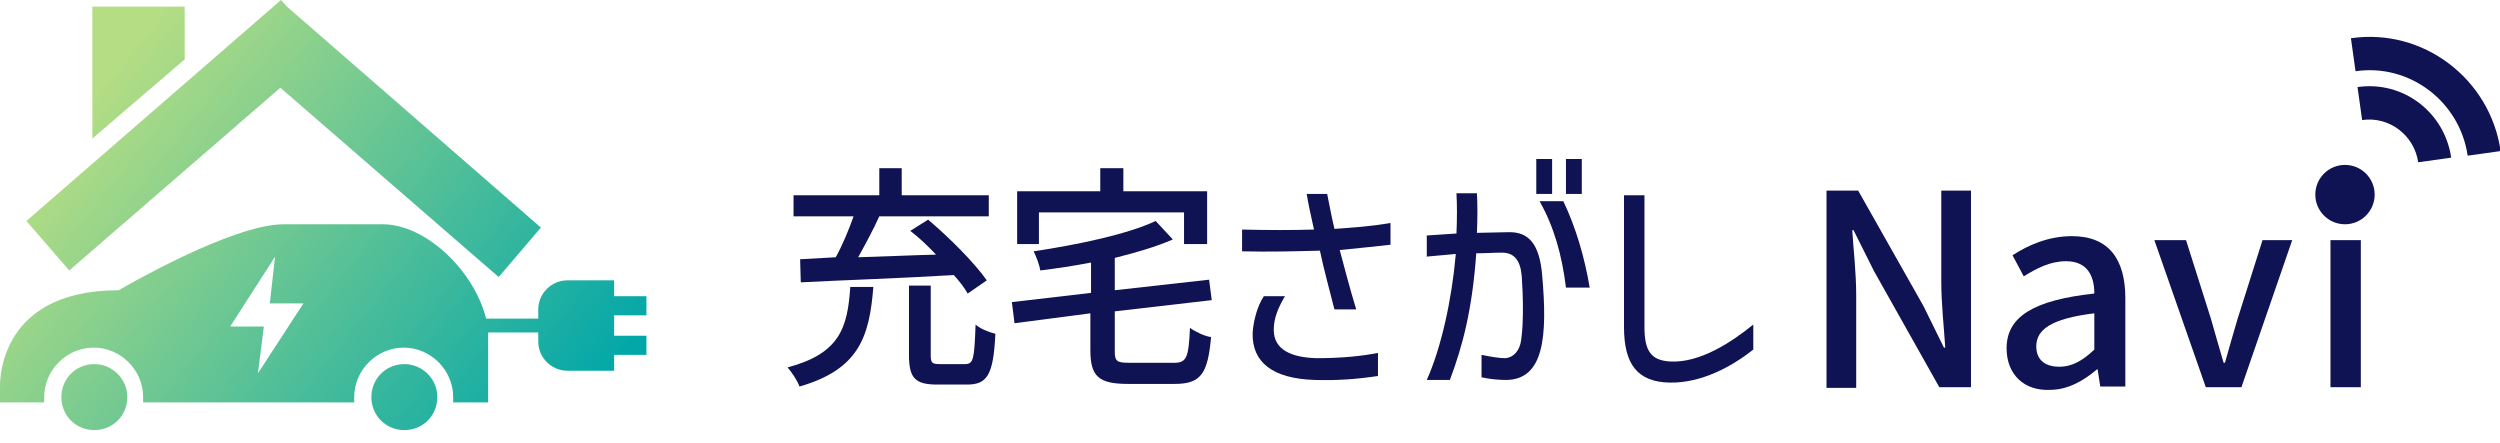
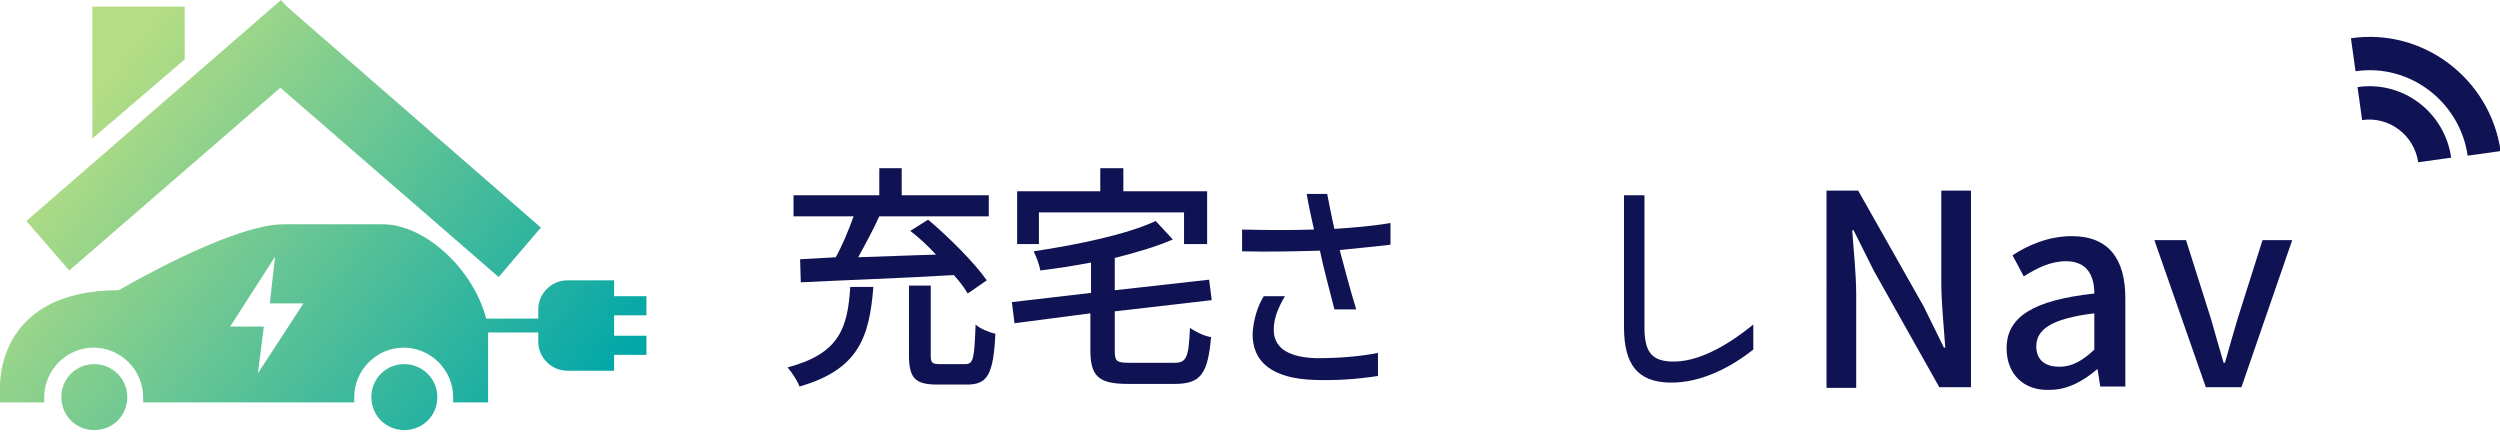
<svg xmlns="http://www.w3.org/2000/svg" version="1.1" x="0px" y="0px" viewBox="0 0 379 67.2" style="enable-background:new 0 0 379 67.2;" xml:space="preserve">
  <style type="text/css">
	.st0{fill:#0F1253;}
	.st1{fill:url(#SVGID_1_);}
</style>
  <g id="レイヤー_1">
</g>
  <g id="_x32_">
</g>
  <g id="contents">
    <g>
      <path class="st0" d="M276.9,28.9h4.8l9.9,17.5l3.1,6.3h0.2c-0.2-3.1-0.6-6.7-0.6-9.9V28.9h4.5v29.8H294l-9.9-17.6l-3.1-6.2h-0.2    c0.2,3.1,0.6,6.5,0.6,9.8v14.1h-4.5V28.9z" />
      <path class="st0" d="M304.2,52.8c0-4.8,4.1-7.3,13.3-8.3c0-2.6-1-4.9-4.3-4.9c-2.4,0-4.5,1.1-6.4,2.3l-1.7-3.2    c2.3-1.5,5.4-2.9,9-2.9c5.6,0,8.1,3.5,8.1,9.4v13.4h-3.8l-0.4-2.6h-0.1c-2,1.7-4.4,3.1-7.1,3.1C306.9,59.3,304.2,56.8,304.2,52.8z     M317.5,53v-5.5c-6.6,0.8-8.8,2.5-8.8,5c0,2.2,1.5,3.1,3.5,3.1C314.1,55.6,315.7,54.7,317.5,53z" />
      <path class="st0" d="M326.6,36.4h4.8l3.8,12c0.6,2.2,1.3,4.5,1.9,6.6h0.2c0.6-2.2,1.3-4.5,1.9-6.6l3.8-12h4.5l-7.7,22.3h-5.4    L326.6,36.4z" />
-       <path class="st0" d="M352.7,29.5c0-1.7,1.3-2.8,3-2.8c1.7,0,3,1.1,3,2.8c0,1.6-1.3,2.8-3,2.8C353.9,32.3,352.7,31.1,352.7,29.5z     M353.3,36.4h4.6v22.3h-4.6V36.4z" />
    </g>
    <g>
      <path class="st0" d="M128.9,43.5h3.5c-0.6,7.6-2.2,12.5-11.2,15.1c-0.3-0.9-1.2-2.2-1.8-2.9C127.3,53.6,128.5,49.7,128.9,43.5z     M126.7,39c1-1.8,2-4.2,2.7-6.2h-9.1v-3.2h13v-4.1h3.4v4.1h13.2v3.2h-16.6c-0.9,2-2.1,4.2-3.2,6.2c3.7-0.1,7.8-0.3,11.8-0.4    c-1.3-1.4-2.6-2.6-3.9-3.6l2.7-1.7c3.2,2.7,7,6.5,8.9,9.2l-2.9,2c-0.5-0.9-1.2-1.8-2.1-2.8c-8.5,0.5-17.4,0.8-23.2,1.1l-0.1-3.5    C122.9,39.2,124.8,39.1,126.7,39z M137.8,43.3h3.3v10.6c0,1.1,0.2,1.3,1.4,1.3h3.8c1.3,0,1.4-0.8,1.6-6c0.6,0.6,2.1,1.2,3,1.4    c-0.3,6.2-1.2,7.7-4.3,7.7h-4.5c-3.4,0-4.3-1-4.3-4.5V43.3z" />
      <path class="st0" d="M165.4,44.4l0-4.6c-2.6,0.5-5.2,0.9-7.7,1.2c-0.1-0.8-0.6-2.1-1-2.9c6.7-1,14.3-2.6,18.5-4.6l2.6,2.8    c-2.5,1.1-5.6,2-8.8,2.8V44l14.3-1.6l0.4,3.1L169,47.2v6c0,1.6,0.3,1.8,2.3,1.8h6.7c1.9,0,2.2-0.8,2.4-5.3    c0.8,0.6,2.3,1.3,3.2,1.4c-0.5,5.5-1.5,7.1-5.5,7.1h-7.1c-4.4,0-5.7-1.1-5.7-5.1v-5.6L153.8,49l-0.4-3.2L165.4,44.4z M154.2,37v-8    h12.6v-3.5h3.5V29H183v8h-3.5v-4.8h-22V37H154.2z" />
      <path class="st0" d="M199.2,34.8c-0.5-2.2-0.9-4.1-1.1-5.4h3.1c0.3,1.4,0.6,3.2,1.1,5.3c2.9-0.2,5.7-0.4,8.5-0.9v3.3    c-1.7,0.2-4.6,0.5-7.7,0.8c0.8,3,1.5,5.7,2.5,9h-3.3c-0.7-2.8-1.6-6-2.2-8.9c-3.8,0.1-7.6,0.2-11.8,0.1v-3.3    C192.4,34.9,195.8,34.9,199.2,34.8z M191.6,44.9h3.2c-1,1.7-1.7,3.3-1.7,5.1c0,3.1,2.8,4.2,6.5,4.3c3.7,0,6.8-0.3,9.3-0.8V57    c-3.3,0.5-6.3,0.7-9.6,0.6c-6.4-0.2-9.5-2.7-9.4-7.1C190,48.7,190.6,46.4,191.6,44.9z" />
-       <path class="st0" d="M216.3,35.7c1.6-0.1,3.1-0.2,4.5-0.3c0.1-2.3,0.1-4.3,0-6.1h3.1c0.1,1.7,0.1,3.7,0,6l4.7-0.1    c3.1-0.1,4.8,1.7,5.2,6.6c0.8,9.1,0.3,15.7-5.4,15.8c-1.2,0-2.4-0.1-3.8-0.4v-3.4c1.5,0.3,2.7,0.5,3.6,0.5    c1.3-0.1,2.2-1.2,2.4-2.7c0.4-2.7,0.3-6.8,0.1-9.7c-0.2-2.5-1.2-3.6-3-3.6c-1.3,0-2.5,0.1-3.9,0.1c-0.6,8.4-2,13.9-4,19.2h-3.5    c2.2-4.9,3.8-12.2,4.4-19.1l-4.4,0.4V35.7z M235.3,29.4h-2.4v-5.3h2.4V29.4z M237,30.5c1.9,4,3.2,8.4,4,13.1h-3.6    c-0.6-4.9-1.8-9.2-4-13.1H237z M237.4,24.1h2.4v5.3h-2.4V24.1z" />
      <path class="st0" d="M249.3,29.6v20c0,3.6,1,5,3.8,5.2c4.6,0.3,9.5-3,12.7-5.6V53c-3.3,2.6-7.9,5.1-12.7,5    c-4.8-0.1-6.9-2.7-6.9-8.4v-20H249.3z" />
    </g>
    <path class="st0" d="M356.4,5.8l0.7,5c8.2-1.2,15.8,4.6,17,12.8l5-0.7C377.5,11.9,367.3,4.2,356.4,5.8z" />
    <path class="st0" d="M357.4,13.2l0.7,5c4.1-0.6,7.9,2.3,8.5,6.4l5-0.7C370.6,17,364.3,12.2,357.4,13.2z" />
    <linearGradient id="SVGID_1_" gradientUnits="userSpaceOnUse" x1="9.338" y1="20.98" x2="78.671" y2="76.091">
      <stop offset="0" style="stop-color:#B4DD84" />
      <stop offset="1" style="stop-color:#00A6A9" />
    </linearGradient>
    <path class="st1" d="M2,34 M82,34.5L43.5,1l0,0l-0.9-1L4,33.5l6.5,7.5l32-27.7l33.1,28.7L82,34.5z M14,21L28,9V1H14V21z M61.3,55.2   c-2.8,0-5,2.2-5,5s2.2,5,5,5c2.8,0,5-2.2,5-5S64,55.2,61.3,55.2z M14.3,55.2c-2.8,0-5,2.2-5,5s2.2,5,5,5s5-2.2,5-5   S17,55.2,14.3,55.2z M93.1,47.7v3.2H98v2.9h-4.9v2.4H86c-2.4,0-4.4-2-4.4-4.4v-1.4H74V61h-5h-0.3c0-0.2,0-0.5,0-0.8   c0-4.1-3.4-7.5-7.5-7.5s-7.5,3.4-7.5,7.5c0,0.3,0,0.5,0,0.8H21.7c0-0.2,0-0.5,0-0.8c0-4.1-3.4-7.5-7.5-7.5s-7.5,3.4-7.5,7.5   c0,0.3,0,0.5,0,0.8H0v-2c0,0-1-15,18-15c0,0,17-10,25-10s12,0,15,0c6.5,0,13.8,6.9,15.7,14.3h7.9v-1.4c0-2.4,2-4.4,4.4-4.4h7.1v2.4   H98v2.9H93.1z M46,46h-5.1l0.8-7.1l-6.8,10.6H40l-0.9,7.1L46,46z" />
-     <circle class="st0" cx="355.5" cy="29.5" r="4.5" />
  </g>
  <g id="_x3C_レイヤー_x3E_">
</g>
</svg>